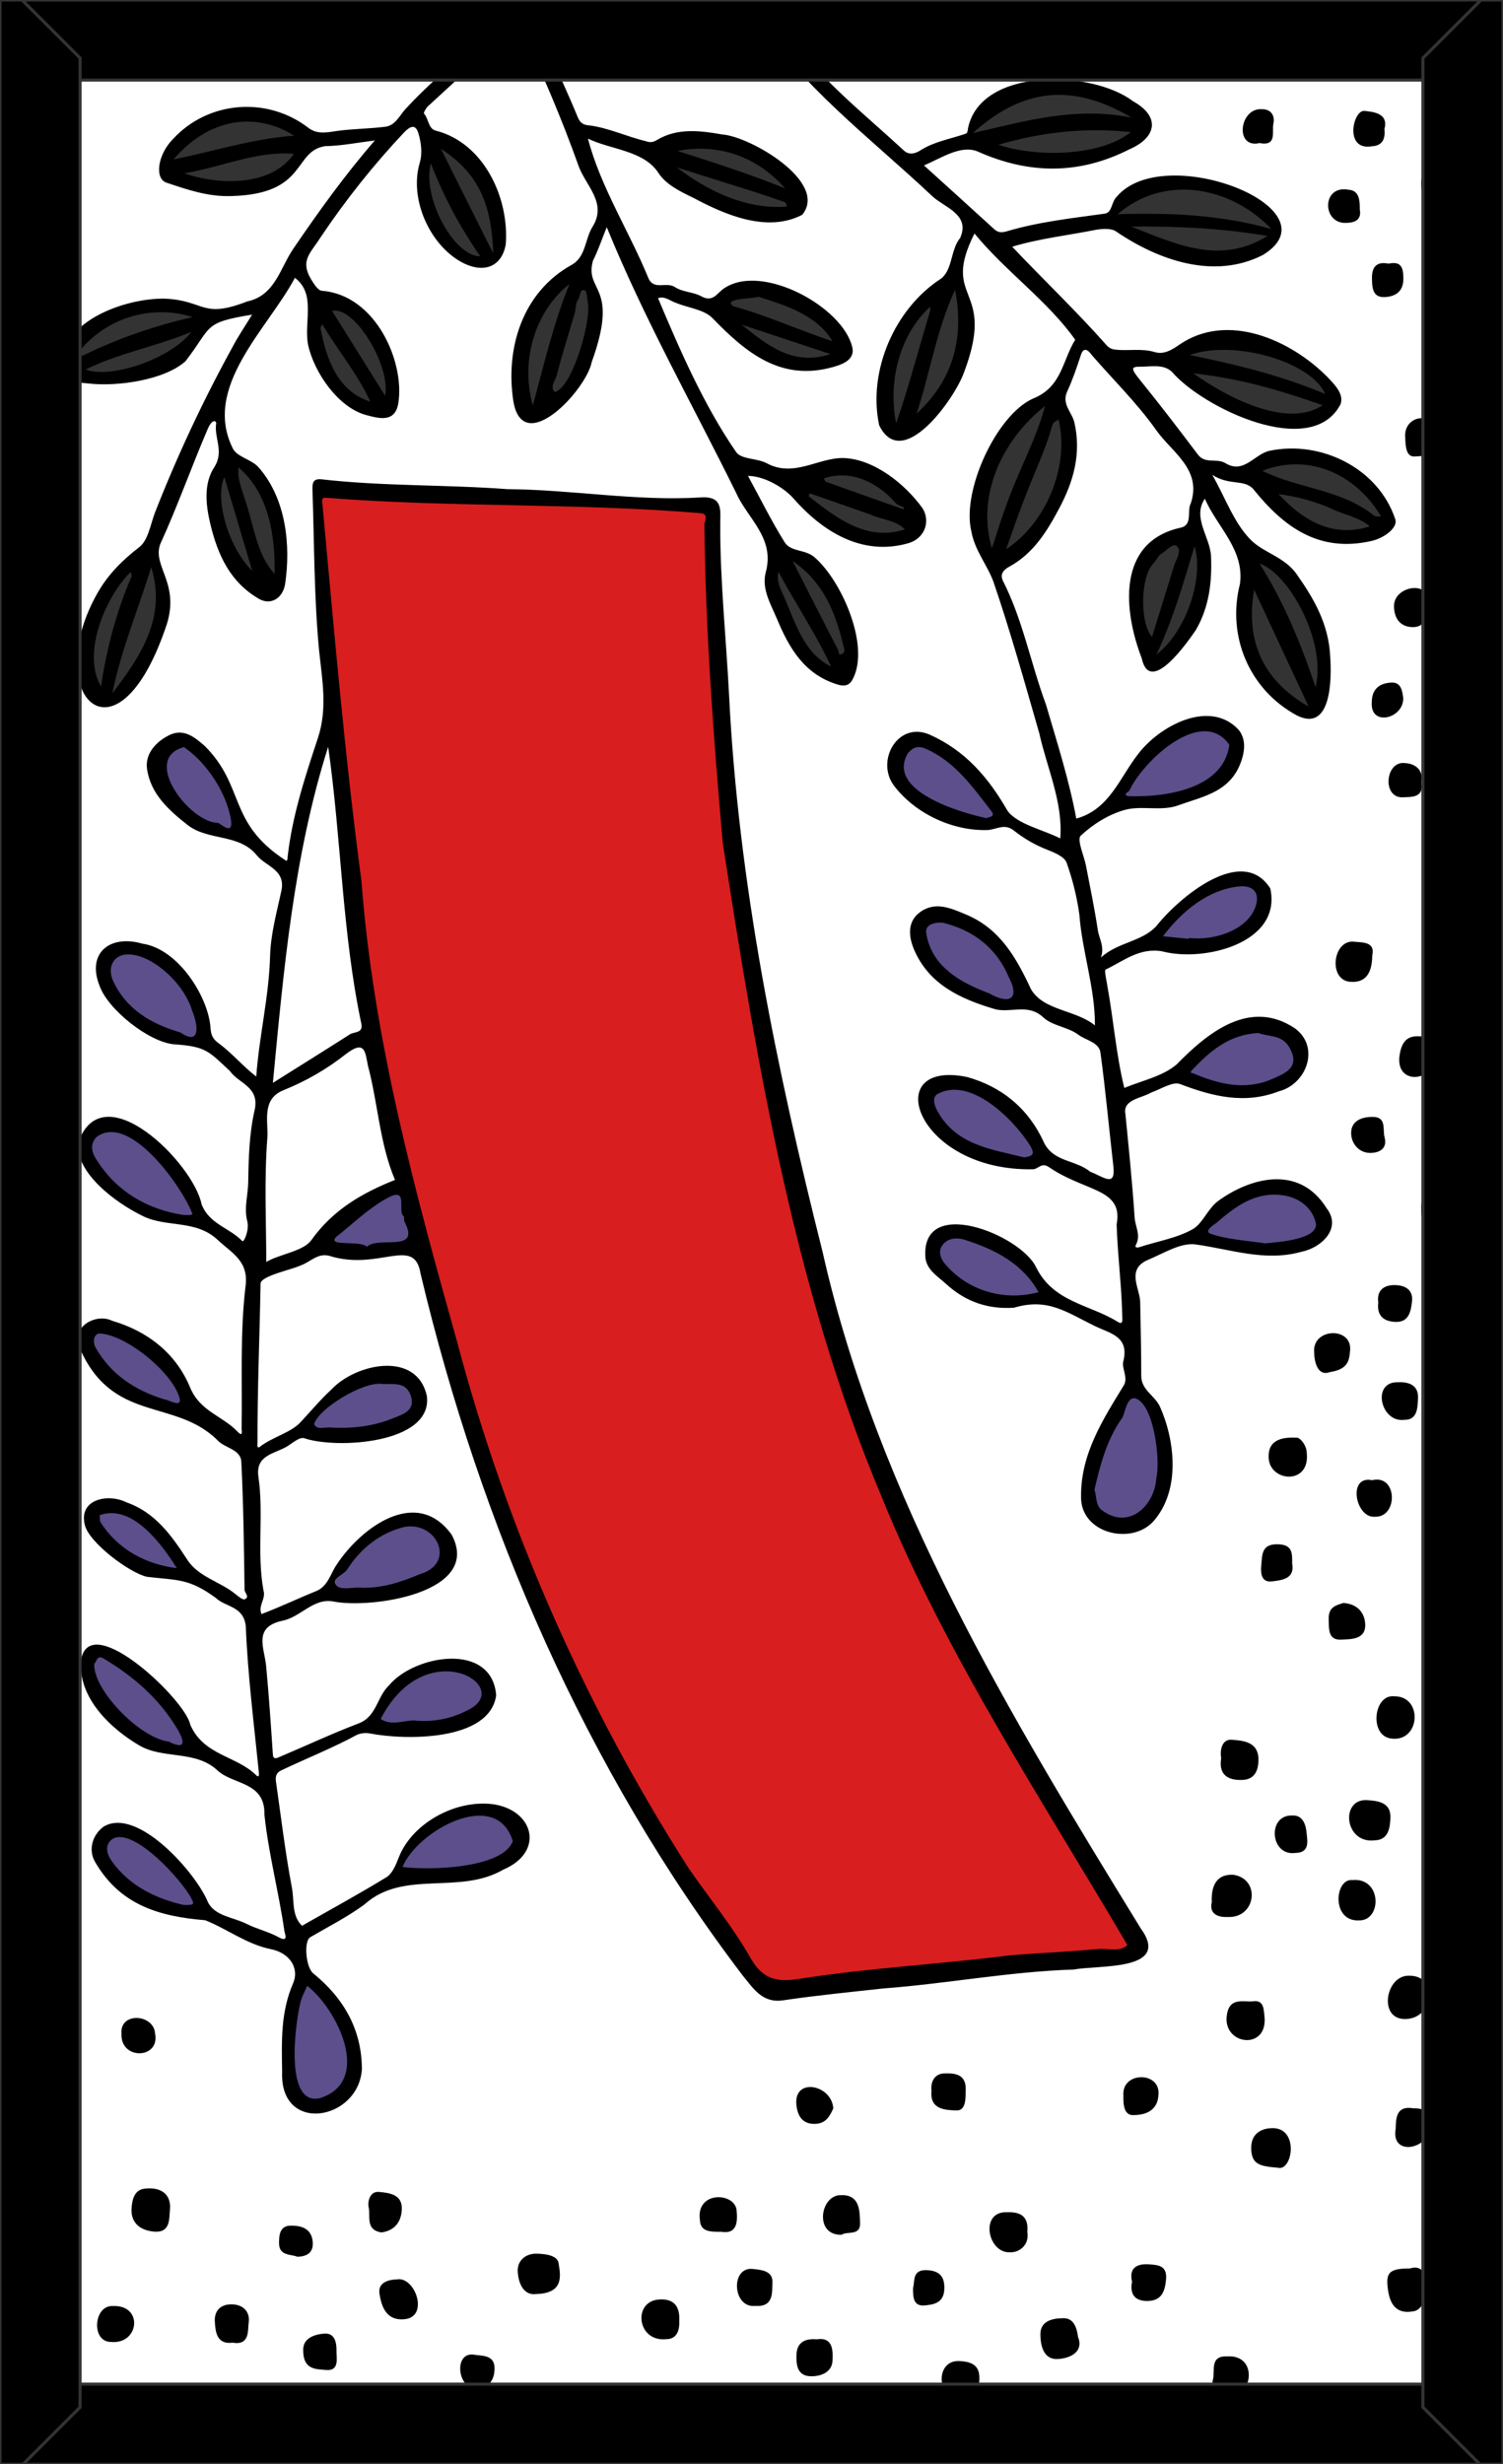
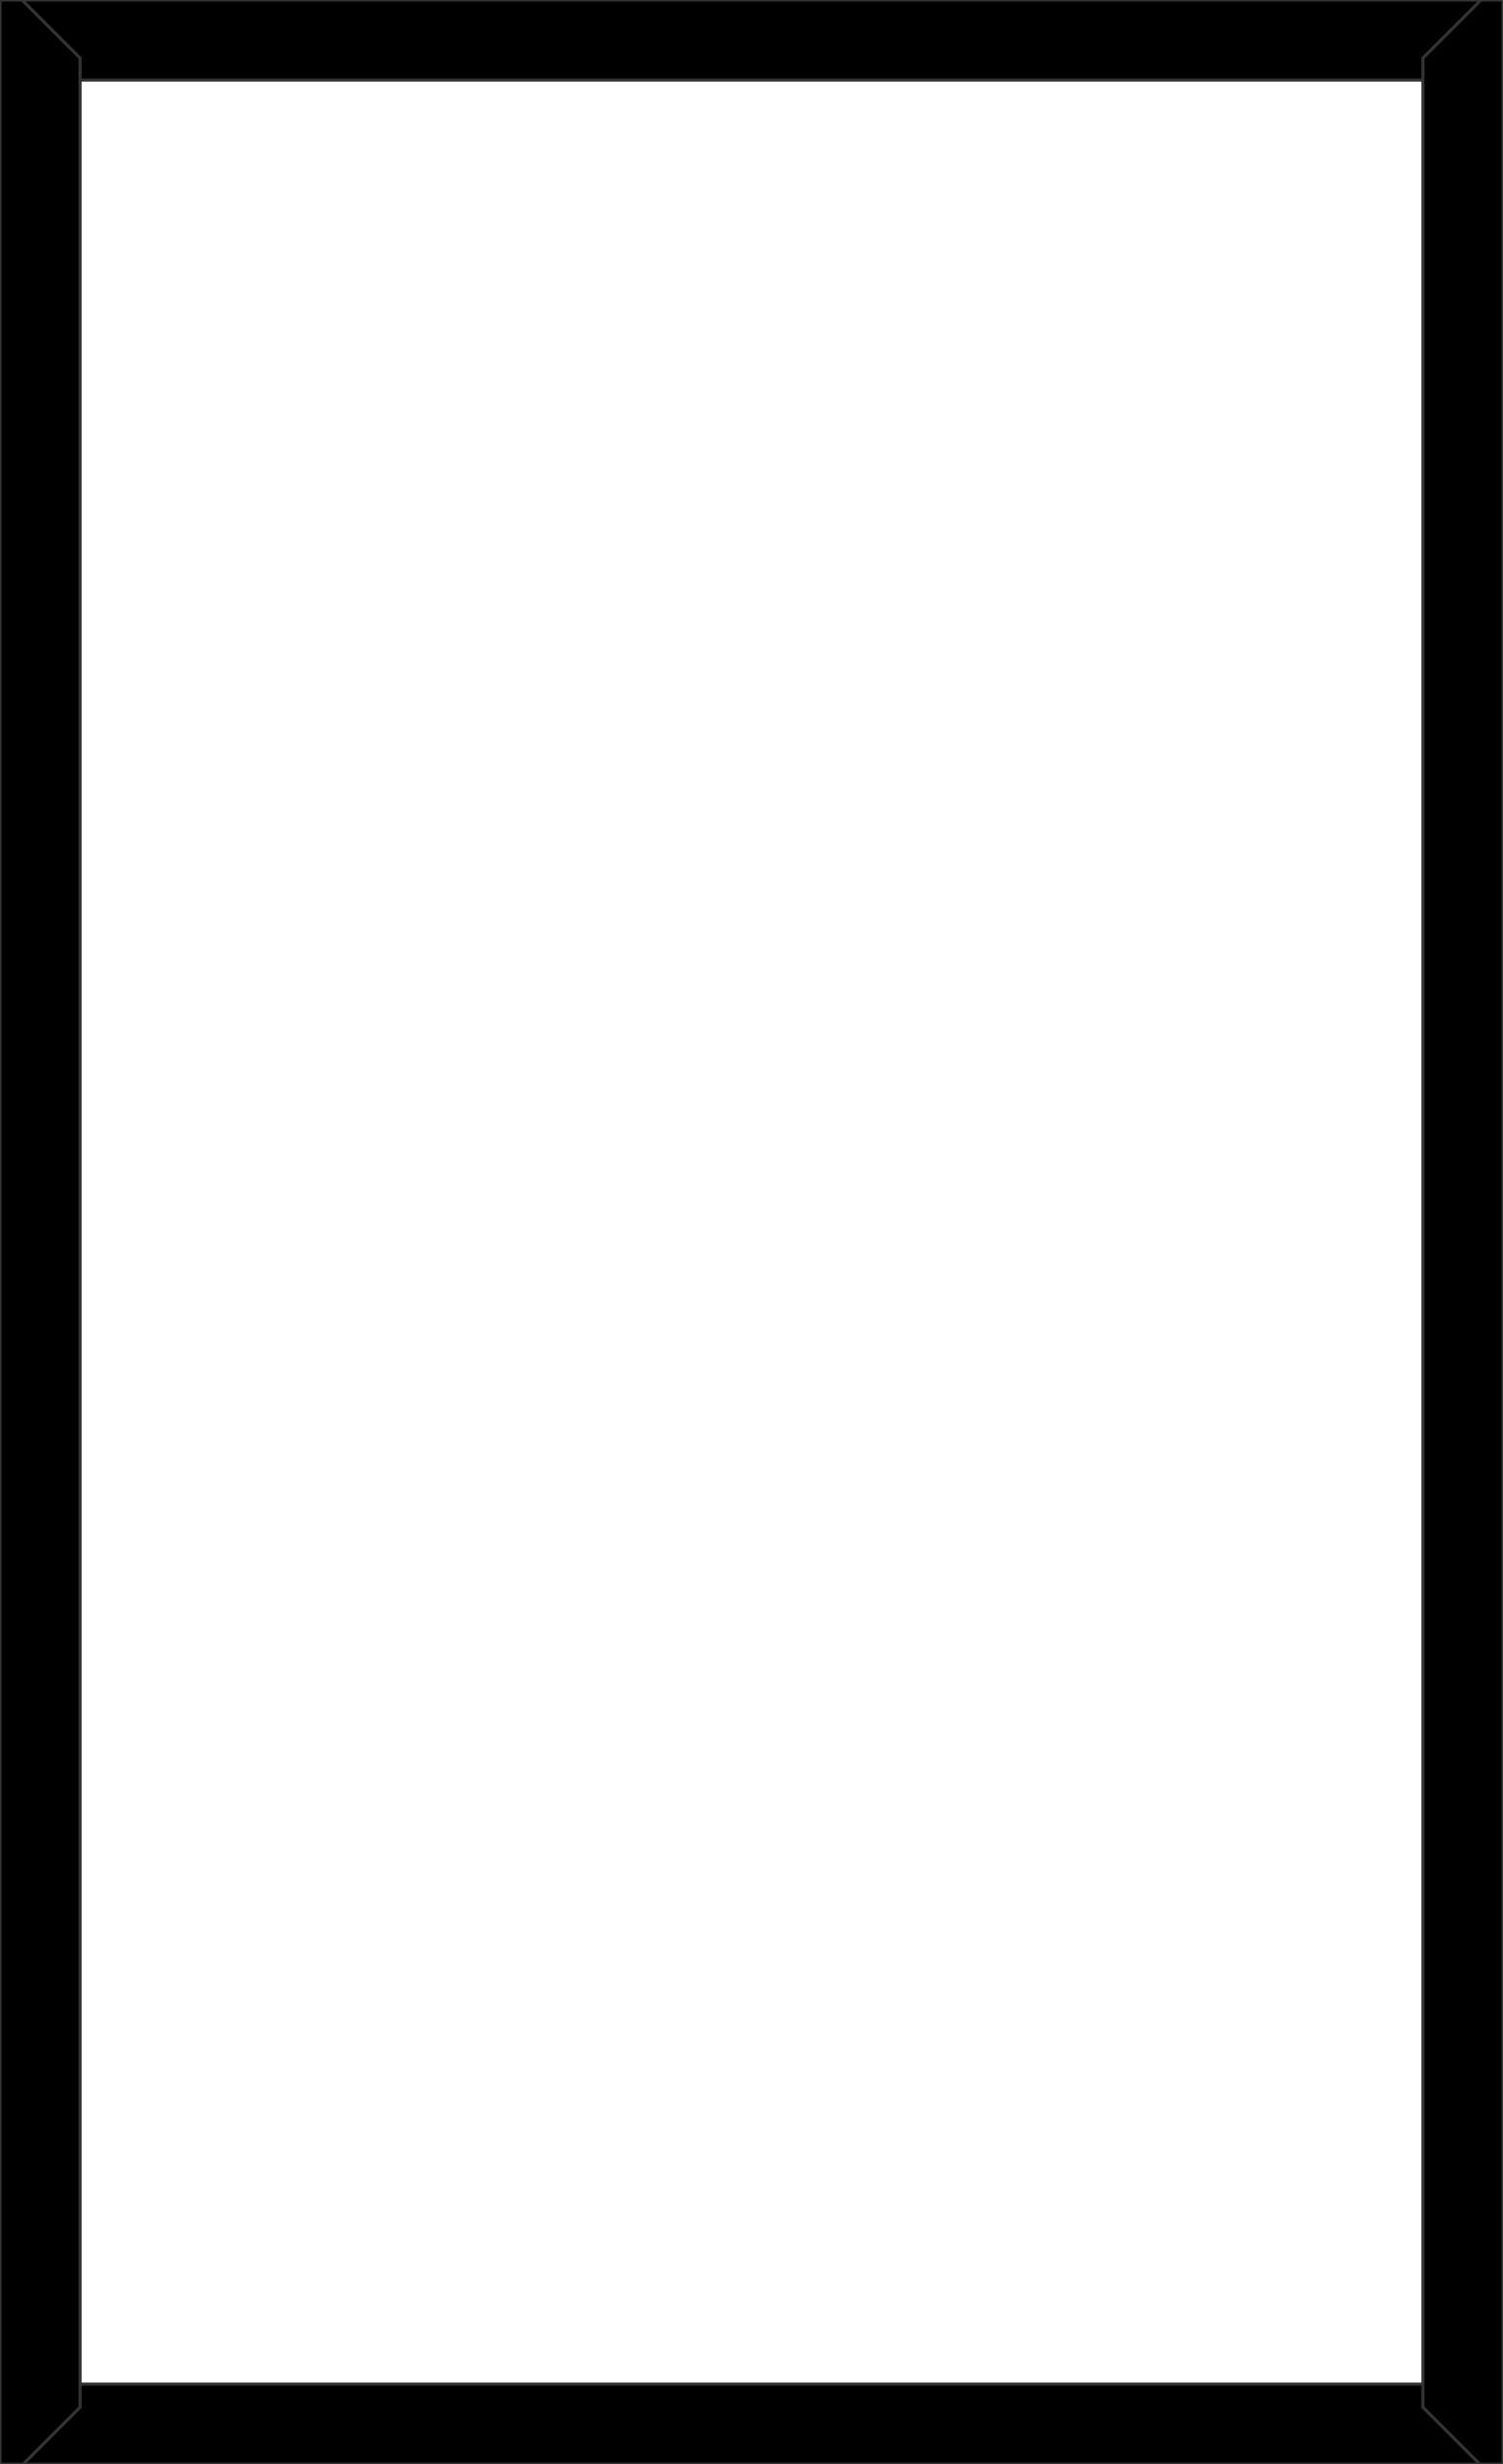
<svg xmlns="http://www.w3.org/2000/svg" xmlns:xlink="http://www.w3.org/1999/xlink" viewBox="0 0 976 1600">
  <rect x="0" y="0" width="976" height="1600" fill="#808080" stroke="none" />
  <style type="text/css">
	.st0{fill:#FFFFFF;}
	.st1{clip-path:url(#SVGID_2_);}
	.st2{fill:#5D4E8C;}
	.st3{fill:#333333;}
	.st4{fill:#D81E1E;}
	.st5{fill:none;stroke:#333333;stroke-width:2;stroke-linecap:square;stroke-miterlimit:3;}
</style>
  <g id="Paper_Backing">
    <path class="st0" d="M960,22v1556c0,3.3-2.7,6-6,6H22c-3.3,0-6-2.7-6-6V22c0-3.3,2.7-6,6-6h932C957.3,16,960,18.7,960,22z" />
  </g>
  <g id="Wikipedia_Cropped">
    <g>
      <defs>
-         <path id="SVGID_1_" d="M960,22v1556c0,3.3-2.7,6-6,6H22c-3.3,0-6-2.7-6-6V22c0-3.3,2.7-6,6-6h932C957.3,16,960,18.7,960,22z" />
+         <path id="SVGID_1_" d="M960,22v1556c0,3.3-2.7,6-6,6c-3.3,0-6-2.7-6-6V22c0-3.3,2.7-6,6-6h932C957.3,16,960,18.7,960,22z" />
      </defs>
      <clipPath id="SVGID_2_">
        <use xlink:href="#SVGID_1_" style="overflow:visible;" />
      </clipPath>
      <g class="st1">
        <path class="st2" d="M204.2,1367c-27.8-8.4-16.5-59.6-8.4-79.1C222,1283.6,250.4,1364.9,204.2,1367z M119.3,1240.9     c-24.4-1.7-76.8-39.2-41.8-52.6C91.7,1187.4,151.3,1239.4,119.3,1240.9z M273.8,1217.3c-4.2-0.2-8.9,0.2-12.9-1l0.5,0.2     c-13.3-15.6,31.1-41.3,47.9-41.3C376.9,1191.4,307.3,1222.8,273.8,1217.3z M116.2,1137.4c-20.4-0.3-79-47-51.2-65.3     C83.8,1079.1,138.2,1123.9,116.2,1137.4z M255.2,1122.8c-41.6-6.5,46.3-70.1,60.3-27C318.5,1125.6,274.1,1119.1,255.2,1122.8     L255.2,1122.8z M224.5,1035.3c-13.9-0.5-14.5-11-1.9-19C284.9,938.6,330.9,1042.3,224.5,1035.3L224.5,1035.3z M114.8,1022.2     c-15,2.3-75.9-32.1-45.4-44.4C88,976.8,127.2,1011.7,114.8,1022.2L114.8,1022.2z M729.4,989.4c-43.8,0.2-10.5-74.2,7.2-85.6     C762.8,916.6,766,984.9,729.4,989.4L729.4,989.4z M208.4,931.2c-28.4-10.1,29.6-41.6,45.1-36.5c17.3-2.3,27.3,23.4,4.7,29.3     C241.3,931.5,225.5,931,208.4,931.2z M115.4,915c-20.9-2.1-77-35-51.2-53.2C80.7,860.8,135.6,899.6,115.4,915z M662.7,845     c-22.3,7.2-83.5-31.9-41.5-44.8C638.2,798.2,706.5,842,662.7,845z M238.2,813.4c-7.8-5.1-20.2,1.9-24.9-7     c5.1-12,35.1-38.6,48.9-32.7C272.5,811.1,275.5,806.5,238.2,813.4z M821.6,811.3c-10.9-2.3-56.8-2-34.5-20.2     c11.9-10.4,27.6-21.8,45.8-19.1C875.4,782.8,858.3,814.2,821.6,811.3z M122.5,792.9c-36.4,7.7-106.2-74.6-37.7-58     C92,735.7,144.4,786.5,122.5,792.9z M665.2,755.5c-21.6-4.3-71.9-16.2-59-48.2C623.5,687,698.4,746,665.2,755.5L665.2,755.5z      M806.6,708.7c-85.6-1.1,8-65.6,34.1-30.5C853.5,699.6,822.5,708.5,806.6,708.7z M124.2,677.5c-27.6-3.7-83.6-47.4-41-61.8     C103.3,612.9,149.1,661,124.2,677.5z M653.3,653c-21.4,0.7-86.7-50.7-40.1-57.8C634.3,596.5,681,640.2,653.3,653z M771.9,613.5     c-53.5,2.4,17.8-45.5,34.7-42C845.5,582.6,794.8,620.2,771.9,613.5z M148.3,541.8c-25.2-0.4-69.4-55.6-26.4-59.9     C136.8,493.2,166.2,528,148.3,541.8z M640.3,535.3c-20.8-5.4-42.8-9.3-55.8-30.4c-7.6-11.1,5.3-29.3,18.6-22.2     C615.5,487.7,666,529.7,640.3,535.3L640.3,535.3z M740,521.2c-43,3.5,45.4-79.8,61.9-39.4C802.1,512.1,764.7,520.4,740,521.2z" />
        <path class="st3" d="M849.8,462.8c-31.9-14.5-54.4-57.3-33.2-87.3c1.9-4.7-7.5-12.1,1.3-13.5     C849.8,372.2,872.8,439.8,849.8,462.8z M73,454.2c-34-15-7-66.9,7-84.8c6.7-5,9.4,2.7,18.2-5.3C117.9,392.1,95.2,432.6,73,454.2z      M539.7,436.9c-23.8-11.7-35.2-41.9-38.1-66.4c1.2-4.7,8.4-2.2,9.2-7.4c0.6-2.1,2.9-3.3,5-2.7c0.5,0.1,0.9,0.4,1.3,0.7     C539.2,377.4,566.5,421,539.7,436.9z M750.8,429.1c-7.7-0.7-0.2-9.7-5.7-12.8c-15.8-21.7-3.9-72.9,28.3-64.9     C795.5,361.1,771.5,419.3,750.8,429.1z M178.3,376.6c-12-8.1-9.2,0-17.4-3.1c-19.1-21.1-33.1-61.3-7.6-73.7     C173.1,302.2,191.7,364.4,178.3,376.6z M653.5,360.5c-39.9-5.8-3.5-85.1,23.1-100.4C713.4,272.2,684.3,347.6,653.5,360.5z      M575,349.7c-18.4,0.3-43.6-11.6-53.7-28.7c3.7-9,5.2,0.5,12.5-14.3c21.1-8.1,38.9,6.7,55.1,19.3c2.8,1.4,2.6,4.9,0.8,7     C588.8,347.8,597.9,348.3,575,349.7z M874.8,348.2c-15.5-0.2-39.1-9-48.3-28.4c2.6-8.3-10.9-7.4-10.8-14.5     C840.2,273.7,946.9,340.7,874.8,348.2L874.8,348.2z M581.8,278.8c-14.3-21.3-2.2-62.9,20.6-83.4c13.1,4.7,9.9-8.8,18.3-11.3     C639,220.1,614.4,266.5,581.8,278.8L581.8,278.8z M839.6,272.1c-7.7,0-15.4-1.2-22.8-3.5c-12.8-6-39-12-45.4-28     c2.4-4-1.9-6.5-2.7-9.9c3-8.6,16.9-6.4,26.1-7.7C831.1,217.2,902.4,266.4,839.6,272.1L839.6,272.1z M346,267.3     c-25-27,18.7-117.7,39.3-73.8c1,22.3-5.4,54.8-25.1,65.2C351.1,253.9,352,265.7,346,267.3z M240.4,264.7     c-25.6-5-51-54.9-23.1-67.1C240,200.1,273.7,259.3,240.4,264.7L240.4,264.7z M66,245.5c-51.3-10.3,15.6-51.3,37.7-46.9     c16.2,1.5,29.6-0.9,23.8,19.4C114.9,234.2,84.9,245.5,66,245.5z M525.3,236.3c-22.2-0.8-43.5-15.4-50.9-33.9     c-4.5-1.9-5.6-10,0.9-11.2C498.7,176.9,582.4,228.9,525.3,236.3L525.3,236.3z M311.7,170.4c-28.7-4-50.9-60.5-25.5-77.8     C313.8,103.7,341.9,166.5,311.7,170.4z M790.7,166.7c-14.8,0.4-70.7-13.4-67.3-30.8C760.1,89.6,890.2,155.9,790.7,166.7z      M504.7,138.5c-29-1.2-47.2-11.7-67.5-26.5c-10.1-39.9,64-13.1,76.3,8.7C512.4,129.1,519.3,140.5,504.7,138.5z M148.8,121.8     c-72.7-2.7-22.6-48.7,11.7-46.8c10.7,0.9,30.3,2.6,34.2,14.2c-3.3,4-0.8,7.3,0,11.4C187.6,116.9,165,120.8,148.8,121.8z      M677.8,103.5c-12.8-1.6-30.2-0.6-36-13.2c-4.3-2.6-18.4,3.6-12.7-6.8c34.8-31.2,68.8-33.5,107.7-10.6c4.8,3-1.5,7.9,1.4,11.8     C728.6,104,696.7,101.1,677.8,103.5L677.8,103.5z" />
-         <path class="st4" d="M509.9,1289.7c-33.2-4.7-43-52.6-65.9-74.4c-40.3-64.8-78.4-131.8-103.8-203.6     C259.1,811.8,227.5,598.8,210.8,385c1.9-15.6-14.6-61.4,1.1-66c71.9,5.5,144.3,4.1,216.5,8.1c10.2,2.1,37.2-4,33.2,12.8     c-2,45.3,4.9,84,5.4,127.6c3.2,83.7,19.4,165.2,35.3,247.4c32.1,195.9,121.2,375.2,230.6,539.2c17.2,25-40.6,12.8-51.9,17.7     C623.6,1276.2,567.9,1282.6,509.9,1289.7L509.9,1289.7z" />
        <path d="M943.9,1427.4c0.3-6.7,2.7-15.7,10.6-15.8c13.2-0.9,18.5,28.2,0.9,23.2C948.6,1436.5,943.6,1433.4,943.9,1427.4z      M948.9,1551.4c-14.1-1.9-12.2,31.7,1.7,27.8C973.3,1579.9,969.2,1549.3,948.9,1551.4L948.9,1551.4z M953.2,73.7     c5.2-0.9,12.4-2.8,11.9-12.1c1.2-7-4.7-10.5-10.2-10.2C942.9,50.7,940.1,74.4,953.2,73.7z M953.4,330.9c-7.5,0.1-5.9,5.7-6.5,9.9     c-1.8,7.5,3.1,9.3,8.3,9.1c6-0.3,10.1-3.2,10-10.6C965.1,330.2,959.4,330.8,953.4,330.9L953.4,330.9z M954.7,1227.9     c5.8-0.3,9-2.6,8.7-8.8c-0.4-5.2,0.5-11.3-7.1-12.2c-6.5-0.7-13.8-1-14.8,7.8C940.4,1223.9,945.2,1228.4,954.7,1227.9z      M951,1041.1c-15.3-4.3-12.2,22.2,2.6,20c5.5,0,10-0.2,9.7-8C962.9,1044.8,960.9,1039.4,951,1041.1z M951.4,466.7     c16.8-0.6,15.4-23.8-1.3-23.2C937.3,442.8,938.6,467.8,951.4,466.7L951.4,466.7z M950.8,955.7c18.5,0,10.3-29-5.5-25.7     C933.3,931.7,932.6,958.5,950.8,955.7L950.8,955.7z M953.6,202.8c-8.3,0-10.2,4.4-10.6,10.1c-0.7,7.9,5.7,9.1,10.8,9.9     c6.3,1,6.8-6,6.7-9C960.2,209.4,960.5,202.1,953.6,202.8L953.6,202.8z M945,782.7c3.5-14.3-9.5-9.9-14.7-10.8     c-3.7-0.6-7.9,7.2-7.4,13.3C921.9,805.4,950.1,802.6,945,782.7L945,782.7z M922.9,120.4c0.5,6.9,2.9,12.6,10.6,12.4     c6.4-0.2,12.5-2.6,11.3-14.4c-0.5-2.6,0.6-10.2-8.7-9.3C929.5,109.7,922.1,110.4,922.9,120.4z M933,284.5     c2.4-17.8-21.8-16.7-20.5-0.5c0.2,4.9,0.3,12.6,5.9,12.4C925.1,296.2,934.9,295.3,933,284.5z M933,682.2     c0.7-7.8-4.1-9.6-10.9-9.3c-9.4-0.8-12.3,4.8-13.4,13.4C906.8,705.8,933.7,702.4,933,682.2L933,682.2z M917.7,1368.9     c-11.1-1.9-11.2,6.5-11.4,13.3c-3.2,18,21,13.6,22.5-0.8C930.7,1372.8,926.3,1368.7,917.7,1368.9L917.7,1368.9z M911.2,1310.9     c19.8,1.3,24-28.5,3.5-28.1C900,1282.8,895.2,1309.8,911.2,1310.9L911.2,1310.9z M926.8,393.2c4.2-17-22-13.5-21.6,0.7     c0.2,7.1,3.6,13.4,12.8,13.3C927.3,406.6,925.4,398.5,926.8,393.2L926.8,393.2z M915.6,1472.9c-12.3,0-15.5,2.2-14.6,11.2     c0.9,9.5,3.8,18.7,16.3,16.7C929.2,1500,931.4,1467.7,915.6,1472.9L915.6,1472.9z M916.2,50.9c4.7,0.7,9.3-4.2,8.2-6.8     c-2.2-5.4,2-14.6-4.2-15.6c-12.8-0.8-15,5-15.3,12.4C904.6,48.9,910.6,50.1,916.2,50.9L916.2,50.9z M910.6,517.7     c5.7-0.3,14.4,0.6,12.3-10c1.8-8.5-5-12-10.3-12.2C899.7,493.5,897.2,517.8,910.6,517.7L910.6,517.7z M907.1,897.5     c-16.4,0.1-10.5,26.3,4.7,24.4c8.6,0.2,8.7-7.7,9-13.6C921.3,900.8,916.9,896.9,907.1,897.5L907.1,897.5z M903.3,1128.8     c19.1,2.7,21-27.7,2-27.4C891.9,1100,889,1127,903.3,1128.8L903.3,1128.8z M907.2,858.3c7.8-0.2,9-7.2,9.7-13.1     c1-8.2-5-10.8-11.5-10.8c-6.8,0-11.5,3.5-10.4,11.3C893.8,855.2,899.7,858.4,907.2,858.3L907.2,858.3z M890.9,180.8     c0.1,6,0.4,12.5,8.4,12.1c6.6-0.4,12-3.3,12-11.9c0-7.1-1.3-11.6-9.6-9.8C893.8,169.6,890.8,173.4,890.9,180.8z M890.8,455.9     c-1.3,16.2,20.9,10.8,20.4-2.8c-0.6-4.7-1.5-10.2-7.6-9.9C896.2,443.5,890.8,447.1,890.8,455.9z M892.8,984.8     c15.2,0.6,14.8-27.8-1.8-23.7C874.8,957.7,880.2,985.9,892.8,984.8L892.8,984.8z M888.8,1168.9c-18.8-2.3-16.2,28.6,4,26     c8.7-0.2,9.8-7.9,10.1-14.4C903.3,1171.1,896.3,1169.4,888.8,1168.9z M889.8,748.6c4.3,0,11.5-1.7,9.3-10.2     c-1.4-4.9,1.5-13.1-7.5-13.2c-6.9-0.1-14.5,2.3-14.2,10.9C877.6,742.8,882.7,748.6,889.8,748.6L889.8,748.6z M890.8,95     c6.6-0.4,8.9-4.3,8.2-11.2c3-10.8-8.4-11.2-13.1-11.8C878.5,71.6,872.8,98,890.8,95L890.8,95z M878.3,1220.7     c-11.7-1.3-14,27.3,4.4,26.2C897.4,1247,897.4,1219,878.3,1220.7z M879.8,611.5c-14.1-2.1-17.5,23.9-3.8,25.9     c11.3,1.3,15-6.2,15.1-17.1C893.2,611.3,884.3,612,879.8,611.5L879.8,611.5z M875.5,1558.8c-8.5,0.2-9.6,7.1-10.5,13.5     c-1.2,9.2,3.7,14.5,12.5,14.7C892.9,1587.1,891.1,1558.3,875.5,1558.8z M870.7,1064.6c6-0.3,16.5,0.3,15.8-10.3     c-0.4-6.9-4.7-12.8-14.1-13.5c-4.5,1.4-9.7,2.5-9.6,10C863,1057.1,862.1,1065,870.7,1064.6L870.7,1064.6z M872.5,144.7     c5.1,0.2,12.1-0.6,10.5-8.7c0.1-6.2-0.5-12.4-7.3-12.8C858.8,120,858.4,143.6,872.5,144.7L872.5,144.7z M876.7,877.1     c1.7-16-25-15-23.3,1.2c0.1,7.4,3,15.4,10.1,12.6C875.3,889.1,876.1,883.6,876.7,877.1L876.7,877.1z M776.3,808     c-9.6-1.3-20.7,5.8-30.8,10c-14.4,6.1-5.3,18.6-5.1,27.3c0.3,16,0.7,32.1,0.7,48.1c0,9.2,8.9,12.7,12.2,20.1     c9.5,21.3,13.8,54.3-4.7,74.7c-14.4,15.2-46.9,7.3-46.6-16.3c-0.3-27.7,14-49.9,27.7-72.3c3.1-5-1.4-11.1-0.3-15.5     c4.1-16.2-8.1-18.2-17.8-22.8c-19.2-9.3-31-18.8-53.2-12.2c-16.8,1.1-31.3-3.8-44-15.4c-5.4-4.9-12.1-8.8-13.4-16.4     c-4-42,61.8-15.7,71.8,5.5c11.3,22.9,35,24.2,52.9,35.4c2.6,1.6,3.2,0.6,3.1-1.9c-0.3-20.3-3.1-41.3-3.7-61.4     c2.9-14.9-6.6-19.3-17.3-23.9c-9.1-3.8-18.5-7.5-26.5-13.1c-5.1-3.5-7,1.2-10.5,1.3c-76,1.5-100.3-71.7-42.8-59.9     c22.6,6.3,39.8,20.5,49.7,42.1c6.1,13.3,21,11.6,30.2,19.4c8.9,3.3,16.9,10.8,15-4.3c-2.8-24.3-5-48.8-8.3-73     c-0.9-6.8-9.5-8-14.4-11.7c-6.6-5-16.9-5.7-22.7-11.2c-10.1-9.5-21.6-2.4-31.9-5.5c-22.1-6.6-42.5-16-52.1-38.7     c-3.2-7.6-4.7-17.5,3.5-23.8c10-7.7,20.3-3,30.3,1.2c22.1,9.2,32.6,28,42.2,48.5c8.1,14,29.3,13.4,41.5,23.5     c0.2-24.2-8.3-47.8-10.1-72c-1.6-11.5-4.4-22.8-8.3-33.7c-1.4-3.9-7.9-6.5-12.6-8.4c-7.8-3-15-7.2-21.6-12.4     c-5.7-4.6-10.6-1.2-16.3-0.4c-22.8,1.1-48-10.5-61.9-29.2c-11.5-16.2,3-41.6,23.5-32.7c23,10.3,38,27.6,50.4,49.2     c6.2,9,23.6,12.6,34.4,18.2c1.9-23.3-8.6-45.7-13.6-68.2c-9.5-33-18.7-66-29.8-98.5c-4.1-11.1-12.3-20.5-14.4-33     c-6.2-26.1,16.3-75.2,40.1-85.9c18.8-7.5,18.9-24.4,27.4-38.2c-17.5-24.9-45.8-44.9-65.4-69c-22.4,44.6,14.6,33.6-6.8,90.2     c-5.9,16.8-40.1,65.2-55.1,34.3c-7.5-35.1,10-75.7,40.2-95.2c7.6-5.9,6.1-18.8,12.4-26.4c6.8-15.4-10.4-19.8-18.2-27.2     C565,89.3,519.8,56,489.6,8.7c-1-1.3-0.1-4-0.2-6.1c13.1,0.4,18.5,14.5,25.2,23.2C535,53.6,562,74.6,586.9,97.7     c3.8,3.6,8.4,1.5,10.8-0.1c8.9-5.6,19-7.3,28.6-10.5c2.4-0.8,2-1.5,2.2-3.4c7.8-40.3,80.4-38.4,107.2-18     c17.9,9.9,15.5,23.5-2.2,31.2c-32.3,16.4-64.6,16.5-98.1,1.7c-11.1-5.1-24.3,4.2-35.4,8.8c15,13.6,30.3,27.4,45.5,41.3     c2.6,2.4,4.7,2.4,7.9,1.6c21-6.3,42.7-8.6,64.2-11.6c4.7-0.9,4-7.5,7.6-11c30.7-36.4,143.6,7.8,95,37.8     c-31.7,16.3-67.9,3.5-95.3-15.1c-3-2.3-8.9-1.9-13.2-1.2c-18.1,3.6-36.9,5.7-54.4,11c20.2,21.4,41.9,42,61.5,64.2     c1.4,1.5,3.4,2.5,5.5,2.6c8.4,1,16.9-1,25.5,1.6c5.7,1.7,10.7-1,16.2-4.9c31-21.2,71.9-3.2,95.9,21c4.7,5,11,11.1,8.6,17.8     c-19,36.5-89.9,2-109.5-21.1c-5.7-5.3-13.9-3.2-20.6-3.3c-6.4-0.1-5.8,1.6,0.1,8.9c12.8,15.8,25.2,32,37.4,48.2     c4.8,6.3,12.2,2.1,17.8,5.5c12,7.4,18.9-5.9,28.7-8C857.8,285.7,895,304,906,337c2,5.2-6.4,12.1-15.2,14.2     c-34.2,7.9-57.1-8.9-77-33.7c-6.1-6.6-15.3-1.9-26.6-9.2c8.8,15.4,14.4,32.1,25.7,42.9c8.2,7.8,21.5,10.7,29.1,21.6     c11.5,16.3,20.8,32.6,21.8,53.5c1,14.3,0.9,49.8-21.9,38.1c-30.9-16.9-45.3-51.6-36.7-85.3c3-22.3-14.9-37-22.8-55.3     c-8.3,12.2,3.3,24.7,4,37.2c0.7,16.7-1.1,32.9-9.8,48c-5.9,8.6-29.9,42.9-35.2,18.4c-11.8-30.6-16.4-75.3,24.9-84.7     c8.6-1.6,4.2-10.8,7-16c7.3-22-12.4-33.1-22.4-47.3c-12.3-17.4-27.7-32.5-41.7-48.6c-3-4.2-5.8-5.6-7.5,0.3     c-2.6,7.8-5.2,15.6-8.7,23.1c-3.8,8.2,3.2,13.5,4.7,20.2c4.6,20.3-0.7,38.5-9.9,55.7c-7.9,14.9-16.7,29.3-32.5,37.9     c-5.1,2.8-5.4,5.8-4.2,8.8c13,25.3,18.2,53.9,28.1,80.6c7.1,24.2,15.2,49.6,19.7,74.1c21.5-5.9,28.1-26.4,40-41.7     c14-18.6,46.6-36,65.3-16.1c3.9,4.7,4.8,11.2,2.2,19.4c-6.7,21.2-24.8,23.8-41.2,29.8c-11.3,4.1-23.9-0.1-34.9,3     c-10.4,2.9-20.6,9.3-28.5,16.7c-2.7,2.5,2.1,12.8,3.4,19.5c2.7,14,5.6,27.9,7.7,41.9c0.8,5.4,4.5,10.5,2,17.7     c11.2-10.1,26.5-10.1,36-20.4c14.2-18,55.7-53.5,74-24.4c7.7,35.5-43.2,48-70.2,40.8c-14.7-2.6-25.1,6.3-36.7,11.8     c-1.1,0.5,0.6,7.1,1.1,10.8c4,21.8,5.7,44.8,11,66.1c11.5-4.8,24.9-7.5,34-15.3c20.3-20.8,47.5-42.7,76.5-23.6     c16.9,12,8.1,36.4-10.2,41.1c-22,8.5-42.8,3.4-64-4.7c-4.9-1.9-12.6,3.3-18.9,5.5c-6.1,3.7-18.5,4.4-16.7,13.8     c2.2,22.5,4.5,44.9,6,67.4c0.4,5.8,4.1,11.4,0.9,17.5c-1,1.8,0.3,2.3,2.4,1.6c11.6-3.8,24.3-5.8,34.6-11.7     c6.3-3.7,9.6-13.2,16.3-18.2c19.5-14.3,52.2-24.8,70.6,4.9c9.8,12.9-3.5,25.5-16.6,28.1C821.3,819.4,799.2,811.1,776.3,808z      M775,697c16.6,7,33.7,11.2,51.1,3.6c8.4-3.7,18.6-7.5,11.2-20.5c-4.9-8.6-13.9-6.8-20.2-9.4c-19.3,1.1-31.6,12-43.2,24.3     C772.2,696.8,774,696.6,775,697z M755.2,607.9l16.8,1.7c0-0.2,0-0.4,0-0.6c16.7,2.1,40.2-5.5,44-22.8c1.5-8-3.7-11.2-10.7-10.7     C784.5,577.3,767.2,592,755.2,607.9L755.2,607.9z M733.8,517c23,0.6,60.7-4.6,64.5-33.4c-17.9-25.6-56.4,10.9-65,29.9     C733.1,513.7,727.8,516.7,733.8,517z M762.2,367.9c1.3-4.4,5.4-9.8,2.1-13.2c-2.5-2.6-6.6,2.8-9.8,4.6c-2.5,1.4-3.7,4.8-5.8,6.9     c-8.2,8.5-8.6,38.6-0.6,47.3C752.8,398.2,757.6,383.1,762.2,367.9z M775.7,354.7c-7.2,23.5-13.4,46.2-24.8,70.4     C770.3,410.1,781.9,375.3,775.7,354.7L775.7,354.7z M817.9,365.9c15.8,24.9,27,52.4,36.4,80.3     C861.6,416.6,836.8,372.1,817.9,365.9L817.9,365.9z M849.8,458.8l-35.4-75.9C808.4,417.5,821.2,442.4,849.8,458.8L849.8,458.8z      M889.5,341.8c-7-6.2-17.3-7.6-25.7-11.9c-10.7-4.6-22-7.6-33.5-9.1C846.6,338.7,866.2,349.2,889.5,341.8L889.5,341.8z      M819.7,305.7c23.3,11.6,51.2,11.9,72.6,29.1c1.1,0.8,3,0.4,4.5,0.5C881.2,308.8,850.8,293.6,819.7,305.7L819.7,305.7z      M858.9,263.1c-28.1-9.8-52.8-17.2-84-20.7C796.4,257.8,835.8,278.6,858.9,263.1L858.9,263.1z M772.6,230.5     c30.8,6.3,60,13.5,87.9,25.3C851.8,235.1,801.7,220.2,772.6,230.5L772.6,230.5z M823.1,153.2c-28.6-4.8-56.5-6.4-88.5-6.1     C765.7,159.5,792.9,171.8,823.1,153.2L823.1,153.2z M725.8,139.1c34.4-1.1,67.1,0.4,99.8,9.6     C799.5,121.2,756.3,112.7,725.8,139.1L725.8,139.1z M734.3,85.8c-28.5-3.2-57.4-0.2-86,8.2C672.4,102.1,713.9,101.9,734.3,85.8     L734.3,85.8z M631.7,86.4c34.4-7.8,66-17.3,103-10.1C695.9,53.4,663.8,57.6,631.7,86.4L631.7,86.4z M604,202     c0.1-0.9,0.1-1.9-0.1-2.8c-19.7,18.4-27.4,48.1-22,75.7C590.3,250.8,596.6,226.2,604,202z M620.2,188.1     c-12.2,26.5-16.3,54.2-25,80.5C618.7,246.9,626.3,220.2,620.2,188.1L620.2,188.1z M669.2,313.7c-5.7,14.1-10.9,28.5-15.8,42.9     c25.2-16.5,41.4-52.9,34-84.3c-1.3,1-3.5,1.9-3.9,3.2C680,288.6,674.4,301,669.2,313.7L669.2,313.7z M653.5,328     c7.5-21.6,19.4-42.6,25.1-64.4c-27.4,21.6-44.8,57.6-34.5,92.4C647.2,346.9,649.9,337.3,653.5,328z M644.2,527.2     c-12.3-15.7-23.4-32.2-42.7-40.9c-5.9-2.6-8.7-0.8-11.9,2.7c-14.6,24.4,33.9,38.6,50.8,42.2C642.2,530.5,646.1,530.4,644.2,527.2     L644.2,527.2z M655.1,634.5c-8.5-20.1-24.2-30.8-42.8-35.4c-7.2-0.4-11.7,2-10.8,7c1.3,8.2,5.2,15.8,11.2,21.7     c8.7,8.5,19,13.1,29.9,17.3C655.2,652.3,662.6,648.9,655.1,634.5L655.1,634.5z M668.8,743.6c-10.7-17-39-45.2-60.3-33.1     c-3.2,2.3-1.9,6.9,0,10.5c12.2,22.5,34.9,25.1,56.6,30.5C671.8,750.5,671.7,748.7,668.8,743.6L668.8,743.6z M674.4,839     c-10.2-18.4-27.9-27.5-46.7-33.6c-5-1.9-12.4-2.4-16.2,3.8c-2.3,3.8-0.5,8.5,2.3,11.6C628.6,838.3,652.4,845,674.4,839z      M736.8,907.8c-5-0.2-5.8,7.8-7.9,12.6c-10.1,13.9-14.4,30.5-18.2,46.8c1.6,4.9,0.6,10.7,5.3,13.7c17.3,12.5,33.8-3.3,34.9-21.3     C753.7,948.2,749.3,910.8,736.8,907.8L736.8,907.8z M821.6,807.3c7.8-0.8,36.9-2.4,32.5-14.6c-2.8-9.2-11-15.4-21.7-16.7     c-17.7-2.2-30.4,7.6-42.5,18c-0.5,0.5-9,5.4-3.5,7.2C797.5,804.9,809.7,805.5,821.6,807.3L821.6,807.3z M852.9,48.6     c7.8-0.1,8.4-7.3,8.2-14c0.8-9.5-6.5-11.1-13-10.4c-8.9,0.9-9.7,8.3-9.1,15.7C839.7,48.8,847.8,48.7,852.9,48.6z M848.6,943.9     c0-5.5-4.1-10-6.1-10.4c-14.4-0.9-19.5,4.3-18.6,14.1C825.7,962.3,850.4,963.9,848.6,943.9L848.6,943.9z M839.2,1178.8     c-16.5-0.6-14.5,26.6,2,24.3c9.6-0.1,7.7-8.1,7.3-12.6C848.1,1185.3,846.3,1178.4,839.2,1178.8z M830,1002.7     c-11.1-0.4-10.3,7.1-11,13.9c-0.5,5,0.2,11,6.9,10.2s15-1.7,13.2-11.6C839.2,1008.1,839.1,1003,830,1002.7z M825.5,1381.8     c-4.9,0.2-12.9,2.4-13,12.5c-0.2,11.6,6.4,12.2,17.3,13.2C839.5,1410.1,843.9,1380.8,825.5,1381.8L825.5,1381.8z M817.9,92.9     c11.6,2.2,7.9-7.4,9-12.6s-1.5-9.4-7.3-9.4C804.8,69.7,801.5,96.7,817.9,92.9z M821.1,1309.1c-0.5-3.3,0-10.6-7-9.7     c-6,0.8-15.4-3-17.3,8.3C793,1327.9,823.6,1332,821.1,1309.1L821.1,1309.1z M806.9,1155.7c8-0.4,10.3-6.3,10.3-13.2     c0-11.7-10-12.3-17.3-12.9c-6.1-0.5-7.9,6.1-6.9,12C791.2,1152.6,797.6,1156.1,806.9,1155.7z M797.4,1244.7     c18.2,0.7,21.4-24.5,3.7-27.4c-11-0.7-14.7,7-14.2,17.7C784.9,1243.4,792,1245,797.4,1244.7L797.4,1244.7z M796.7,1530     c-11.5-0.5-7.5,10.1-9.1,15.2c-1.4,4.8,4.2,10.1,9.9,10.7C813.5,1557.5,817.5,1528.5,796.7,1530L796.7,1530z M780.1,35.4     c5.3,0.6,6.5-5,7-11.4c0.8-9.9-7.2-8.5-12.5-9.1C759,13.3,761.9,36.7,780.1,35.4z M745.6,1470.2c-7.7-0.4-12.5,2.6-10.5,11.3     c-1.6,8.4,2.1,12.7,10.3,12.5c9-0.2,11.1-6.3,11.8-14.1C758,1470.6,751.5,1470.6,745.6,1470.2L745.6,1470.2z M729.5,1360.6     c-0.1,5.2,0,13.4,7.1,12.7c10.7-0.2,15.1-5.6,15.6-12.4C754.5,1344.7,728.2,1344.7,729.5,1360.6z M733.7,1563.5     c-11.7-1.4-11.3,8.3-11.2,16c0.1,10.2,8.4,13,15.8,12.2c11.2-1.1,8.7-10.4,7.5-17.7C747.5,1563.8,738.4,1564,733.7,1563.5z      M573.5,1291.1c-21.7,2.4-43.4,4.5-65,7.7c-13.5,2-19.3-7.8-25.9-15.7C380.3,1148.7,312.1,990.8,273.1,827     c-4-25-26.8-1.4-59.3-11.6c-7.6-2-12.3,4.1-18.5,6.2c-5,2.6-26.2,6.8-26.1,11.9c-0.6,34.5-2.1,69-2,103.5c0,0.9-0.5,3.9,1.5,2.4     c8.3-6.4,19.9-9.1,26.2-15.7c6.6-7,13-14.8,20.3-21.5c15.9-17,55.6-25.4,62,4.3c3.8,31-58.9,34.5-79.7,27.3     c-3.1-0.9-7.8,3.4-11.5,5.6c-8,4.6-20.2,5.5-18.2,19.4c3.6,24.5-1.2,49.4,3.3,73.9c1.7,5.5-3.7,9.8-1.3,15.3     c12-4.5,23.6-10.1,35.5-14.9c7.8-3.2,9.3-11.5,13.4-17.3c15.9-24.2,52-50.8,74.6-19.3c20.2,37.9-52.8,48.3-77,43.3     c-12.7-2.3-21.1,10.1-32.7,12.5c-19.4,4-12,17.5-10.8,29.2c1.8,19.2,3.1,38.5,4.4,57.7c0.1,3.2,2.3,2.5,3.8,1.8     c17.3-7.3,34.3-15.3,51.9-22c11.8-4.5,11.8-17.3,19.8-24.8c16.3-19.6,66.6-28.5,69.5,6.5c-4.1,30-59.1,29.3-82.1,24.8     c-2.7-0.5-5.5-0.2-8.1,0.8c-16,8.7-33,15.4-49.4,23.2c-3.5,1.6-3.8,4.3-3.4,7.3c3.3,22.9,6,45.9,10.3,68.6     c1.7,8.6-0.3,18.2,6.6,25c17.9-10.2,36.6-20.4,54.8-31.5c3.8-2.3,6.1-7.9,7.9-12.5c8.6-22.7,37.5-38.5,62.3-34.8     c25.9,4.4,32.3,31,5.8,42.3c-28.8,16.8-64.8-0.3-90.3,22.7c-11,8.1-23.3,14.3-35.1,21.2c-4.4,2.6-2.9,19.6,1.9,23.5     c19.7,16,31.5,36.3,31.6,62.2c-2.1,33.4-53.5,42.5-51.8,1.7c-0.3-19.3-1.1-38.5,7.1-57.4c4.2-9.6-1.9-19.7-14.3-22.2     c-15.6-3.1-28.2-13-42.7-18.8c-30.4-2.5-55.7-10.1-71.8-38.3c-3.9-7-2.1-16.6,5.8-22.5c21.9-13.1,59.9,29.9,67.7,49     c4.5,9.2,16.6,9.8,25.2,14.2c6.6,3.3,14.1,5,20.5,8.5c6.9,3.9,4.3-2.1,4-3.7c-3.6-25.2-10.4-50.7-13-75.8     c0.5-21.6-20.4-19.2-30.5-28.7c-14.4-13.4-35.2-7-50.9-16.3c-17.1-10-41-30.9-37.4-56.8c7.3-30.1,67.7,27.7,70.6,43.3     c8.6,20.2,30.1,20.2,42.9,33c1.7,1.7,1.9-0.2,1.7-1.8c-3.2-31.7-7.2-63.1-8.5-95c-1.4-13.2-13.1-12.3-19.5-18.4     c-17.6-12.9-25-11.3-44.7-13.7c-11.3-2.5-38.1-22.5-40.4-34c-3.9-16.7,15.6-20.2,27.2-14.3c18.6,6.5,29.2,21.5,39.4,37.2     c7.4,11.4,21.5,14.2,31.5,22.5c1.7,1.4,4.5,3.7,5.8,3.2c3.5-1.5-0.1-4.1-0.1-6.3c-0.4-27.7-0.7-55.4-2.1-83     c-0.4-8.3-11.1-8.8-15.7-14.2c-28-27.4-68.7-10.3-89.9-61.1c-4.5-12.8,11.6-21.3,21.8-16.2c23.2,6.8,41.5,21.3,50.6,43.4     c6.4,15.4,21.1,18.4,30.7,28.5c3.8,4,2.7-0.5,2.7-1.9c0.5-30.6-1.1-61.7,2.5-92.1c2.4-16.7-8.8-21.8-18.1-30.5     c-14.2-13.3-33.1-7.8-48.5-15.4c-18.1-8.8-44-28.3-42-47.7c15.9-45.6,74.8,13.4,80.1,40c5,13,18.2,15.3,26.4,23.9     c1.2,1.2,4.7-7.6,3.3-12.7c-2.3-8.8,0.5-17.2,0.6-25.8c0.2-15.5,0.7-31.3,4.1-46.3c3.6-15.5-10.4-17.4-16-25.6     c-13.9-12.9-15.5-15.9-35.9-17.3c-16.4-1.2-43.2-22.5-48.7-37.9c-8.6-21.3,6.6-33.6,27.7-27.5c23.6,3.4,43,34.9,44.3,54.7     c0.3,4.5,1.4,7.2,5.3,10c8.7,6.4,15.8,15,24.4,21.6c1.9-26.3,8.3-52,9-78.5c0.4-14.1,4.3-28.1,7.3-42s-10-15.8-15.9-23.1     c-11.6-14.4-31.7-9.2-45.2-19.9c-12.3-9.7-23.7-20.1-26.1-36c-1.4-9.4,4.8-17,13.3-21.6c9.9-5.6,17.2,0.4,24.1,6.4     c26.5,26.5,14.8,49.6,52.2,74.1c1.7,1.6,1.6-1.3,1.7-2.3c3-26.5,11.3-51.7,19.6-76.8c6.4-19.3,2.8-37.9,0.8-57     c-3.3-34.6-3.1-69.5-4.3-104.3c-0.1-4.2,0.2-7.3,5.7-6.8c40.3,4.6,80.7,3.4,121,6.4c41.6,0.3,83.3,7.9,124.9,5.4     c15.3-1.2,13.2,8.2,13.2,17.7c-0.1,36.8,3.8,73.3,5.7,110c6,122.7,30.9,243.4,60.8,362.3C570.1,972.5,656,1114.1,740.7,1252     c20.4,28-27.2,23.7-43.3,26.8C655.8,1280.1,614.9,1288,573.5,1291.1z M150.1,532.9c-2.9-18.3-15.9-37.7-30.6-47.8     c-28.2,7.4,3.6,48.9,21.9,49.2C143.2,534.5,151.2,542.9,150.1,532.9z M124.8,656.3c-5.6-18.7-26.9-37.1-42.2-36.6     c-9,0.3-13.1,8.4-9.2,17.1c8.7,18.9,25.1,28.1,43.8,33.6C130.2,679.3,128.8,665.9,124.8,656.3z M124.4,786.8     c-7-17.2-40.3-64.1-61.5-48.7c-4.5,4.3-3.5,9.6-0.8,14c13.7,22.3,34.6,33.4,57.2,36.8C125.1,789.1,125.4,788.9,124.4,786.8z      M116.8,908.6c-3.6-16.5-34.8-42.4-52.6-42.8c-3.8,1-3.8,6.1-2.2,9.1c10.1,17.7,25.9,28,45,33.8     C109.6,908.9,117.5,913.9,116.8,908.6z M114.8,1018.2c-9.7-15.6-29-42-50.1-34.4c0.3,2.3,0,3.8,0.6,4.6     C76.4,1005.9,94.5,1015.7,114.8,1018.2L114.8,1018.2z M115.1,1122.5c-11.7-19.6-28.5-34.1-47.9-45.7c-4.3-2.5-4.4,2.2-6,3.5     c-0.9,16.7,29.3,48.1,48.3,50.5C120.1,1136.1,120.6,1131.8,115.1,1122.5L115.1,1122.5z M124.7,1233.5     c-5.3-11.6-39.9-50-52.8-38.6c-4.5,4.7-1.6,10.4,1,14c11.7,16,28.6,23.9,46.4,28C125.7,1237,126.3,1236.5,124.7,1233.5     L124.7,1233.5z M261.4,1212.2c16.7,2.3,64.8,1.2,71.6-16.7C322.4,1160.3,271.1,1188.5,261.4,1212.2L261.4,1212.2z M195.2,1299.8     c-3.4,13.1-10.9,68.1,12.6,62.5c34.1-10.8,11.6-57.4-8.3-72.9C198,1292.9,196.1,1296.2,195.2,1299.8L195.2,1299.8z M247.2,1116.1     c7.1,4.7,14.5,0.9,22,1c11.7,1.2,23.5-1,33.9-6.4C335.9,1095.8,276.7,1058.9,247.2,1116.1L247.2,1116.1z M217.8,1028.6     c2.6,4.3,10,2.1,15.3,2.2c13.9,0.9,27-3.4,39.3-8.6c24.5-7.1,11-35-10.1-30.7c-15.3,3.8-27.9,13.6-36.6,27.2     C223.3,1022.7,215.4,1024.6,217.8,1028.6L217.8,1028.6z M204,924.5c1.4,4.3,6.9,2,10.7,2.4c14.1,0.8,28-0.8,41-6.2     c6-2.4,14.2-4.9,11.1-14.3s-10.9-7.5-18.6-7.8C236,896.7,207,914.6,204,924.5z M177.2,703.1c17-10.7,33.6-21,50-31.5     c2.8-1.8,8.5-0.6,7.5-6.6c-12.6-59.4-13-120.2-21.6-180.1C190.8,555,184.2,629.6,177.2,703.1z M256.5,766.1     c-9.9-23.1-11.1-49.9-17.6-74.3c-1.8-8.8-1.8-17.2-14.8-7c-12.2,9.6-25.7,17.3-40.1,23.1c-14.5,5.8-9.6,20.8-10.4,31     c-2.1,27.1-0.7,54.4-0.7,80.5c8.1-5,24.1-6.9,29.2-14.1C216.2,785.5,235.2,774.6,256.5,766.1L256.5,766.1z M262.7,793.3     c-0.6-1,0.1-3-0.6-3.6c-4.3-3.5,3.5-19.3-10.2-12c-12.3,6.5-22.6,16.8-33.7,25.5c-6,6.5,15.7,1.9,20,6.3     C246.2,802.3,273.4,813.8,262.7,793.3L262.7,793.3z M520,1284.7c44.8-7,90-9.3,134.9-15c19.2-1.7,38.4-2.3,57.5-4.2     c6.7-0.7,14.7,2.3,19.7-2.6c-54.5-92.8-117.7-188.2-159.2-290.1C515.9,837.7,491.6,691.2,469.3,547     c-6-68.6-11.2-137.9-11.9-206.7c0.1-1.5,3.1-6.7-2.5-7.1c-80.8-6.8-162.5-3.6-243-10c-1.5,0-2.9-0.2-2.7,2.3     c7.6,82.3,14.6,164.6,25.5,246.5c7.7,102.5,34.6,201.1,62.2,299.5c32.1,121,82.9,236.2,150.3,341.6     c13.5,19.5,28.8,38.1,40.4,58.6C496.4,1287,507.2,1286.7,520,1284.7z M690.7,1505.2c-7,0-15.1,1.6-15.1,10.4     c0,7.1,1.9,16.7,11.4,16.1c8.4-0.5,16.9-4.9,13-14.5C699,1509.3,696.1,1505.2,690.7,1505.2L690.7,1505.2z M653.9,1436.4     c-17.8-0.8-12.7,26.5,1.8,26c6.4,0.3,12.9-4.9,11.4-13.3C668.1,1438.5,662,1436.1,653.9,1436.4L653.9,1436.4z M622.8,1533     c-16-0.5-14.4,25.2,0.9,24.1c10.4,0.2,12.7-6.6,12.2-14.8C635.3,1534.7,629,1533.3,622.8,1533z M620.8,1370.3     c6.7,0.4,6.2-8.1,6.3-13.8c0.2-10.3-8-10.5-14.4-10.2c-5.6,0.3-8.6,5.2-7.8,11.4C603.6,1370.1,614.7,1370,620.8,1370.3     L620.8,1370.3z M602,1474c-9.9-0.5-7.8,7.3-9.1,11.6c-0.1,6.5,0.5,11.9,7.4,11.3c6.2-0.5,12.5-1.7,12.9-10.4     C613.6,1478.2,610.1,1474.4,602,1474z M572.4,1563c-10-0.1-9.6,8.6-10.2,14.5c-0.9,7.9,2.8,13.5,12,11.5     c7.6,0.9,12.7-0.5,12.9-9.5C587.5,1568.8,583.1,1563.1,572.4,1563L572.4,1563z M546,1425.3c-13.5-0.2-17.5,26.4,0.6,25.7     c3.3-2.5,12.2,1,11.9-7.5C558.3,1435.5,558.4,1424.8,546,1425.3z M530.3,1518.9c-8.1-0.7-12.8,2.4-13.1,10     c-0.2,6.4,0.4,13.7,9.1,14c6.7,0.2,14-2.6,14.3-10.1C540.9,1526.5,541.1,1517.2,530.3,1518.9z M529.6,1379     c6.8-0.3,9.3-5.1,11.5-10c-0.9-15.3-25.2-20.3-24-3C517.7,1373.4,520.7,1379.4,529.6,1379L529.6,1379z M488.6,1473.2     c-14.4-1.3-12.9,25.7,1.9,24c12.1,0.9,10.8-8.9,11.1-15.3C501.9,1474.2,494,1473.8,488.6,1473.2L488.6,1473.2z M476.7,1569.5     c-13-1.1-13.9,25.3,2.8,25.2C496.7,1594.5,497,1568.5,476.7,1569.5L476.7,1569.5z M478.3,1434.8c-1.6-11.5-26.5-12.2-23.8,6.6     c0.3,7.8,6.8,7.7,13.9,7.7C479,1450.8,479,1442.1,478.3,1434.8L478.3,1434.8z M428.9,1493c-18.4,0.3-15.6,27.9,3.8,25.8     c6.9,0,8.7-5.8,8.4-12.1C441.5,1498.2,438.2,1492.7,428.9,1493z M425,1555.3c-13.9-1-13.5,24.6,1.8,21.7     c10.9,1.5,7.9-7.5,8.7-12.6C436.6,1557.1,430.2,1555.1,425,1555.3z M365.2,1564.9c-9.9-0.5-15,3.7-14.3,13.9     c-1.1,8.1,5.2,11,10.6,10.9c11-0.2,12.7-7.9,11.8-17.6C372.7,1566.3,370,1565.2,365.2,1564.9L365.2,1564.9z M362.7,1469.3     c-0.9-5.1-9.1-5.9-14.2-6c-7-0.2-12.7,4.4-12.3,11.6c0.5,8.6,4.4,15.7,12,14.6C366.4,1489,364,1477.5,362.7,1469.3L362.7,1469.3z      M151,225.3c3.5-6.7,7.8-13,12.7-21c-32.4,5.3-25.6,7.5-43.3,30.3c-13.7,12.2-43.9,16.4-61.9,14.5c-7.3-0.7-17.8-1.2-19.1-7     c-3.3-32.7,41-48.6,67.6-48.2c26.4,1.2,23.7,13.4,53.6,1.8c18-3.8,21.3-21.7,29.8-34.1c16.7-24.5,33.4-47.8,53-70.4     c-11.2,1.4-21.7,3.5-32.3,3.7c-20.9,3.2-11.3,31.1-60.7,32.4c-15,0.6-28.6-4.1-42.3-8.7c-7.9-2.6-5.8-18.3,4.4-28.5     c23-24.8,61.4-27.6,88-6.9c6,4.3,12.1,2.7,18.6,1.8c10.3-1.4,20.8-1.4,31.1-2.7c6.6-0.8,9.3-7.4,13.2-11.6     c13.1-14.3,27.9-26.8,42.3-39.7c6.3-5.6,13.4-10.5,19.7-16.2c4.8-4.2,8.8-9.2,11.8-14.9c0.6-2.2,5-4.4,5.7-0.8     c-0.5,12.3,7.4,21.6,12.2,32c7,15,13.9,30,20.2,45.3c1.6,3.9,4.3,4.8,7.1,5c12.5,1.5,24.3,7.2,36.7,10.2c3,1,4.7,1,7.5-0.7     c13.4-8.1,28.6-6,42.3-3.6c18.2,1.2,69.4,31,52,52.2c-22.9,11.8-50.1-0.1-70.4-10.9c-8.6-4.2-18.1-8.6-23.2-16.7     c-9.6-14.3-31.1-14.8-45.5-21.9c8.1,31.3,26.9,60.4,39.2,90.5c3.6,8.3,11.5,2.2,17.3,5.9c4.9,3.3,11.9,3.1,17.1,6     c8,4.4,10.4-2.7,15.3-5.5c24.7-16,76.5,12.4,82.7,38.4c2.2,8.8-7.6,11.6-12.4,13c-33.9,9.6-56.6-9.3-78.3-31.7     c-5.4-5.6-15.5-6.6-23.4-9.8c-4-1.3-7.7-4.8-12-3.2c14.4,34.2,29.8,69.6,50.9,100.2c3.7,4.6,13.6,3.7,19.7,7     c17.7,9.5,33.3-3.7,49.9-3.4c19.9,0.7,40.1,17,51.4,32.8c5.3,9,0.8,19.6-9.3,22.5c-30.6,8.8-56.3-8.2-74.6-29     c-6.1-7-18.8-14.6-29.6-14.7c8,14.6,15.2,29.3,23.9,43.2c4,6.3,13.7,4.4,19.5,9.8c17.6,15.2,37,59.2,23.8,80.4     c-2.6,3.5-6.2,3-9.5,1.9c-20.8-6.5-30.7-23-38.5-41.6c-4.2-10.1-10.6-20.3-7.6-31.3c6-22.2-12-34.8-19.3-51.4     c-28.4-57.6-59.6-112.6-84-172.5c-3.2,7.9-5.6,15.1-9,21.9c-5.5,20.6,17.5,15.3-0.8,65.8c-3.5,18-44.4,61.9-50.8,25.6     c-5.4-34.4,5.7-70.9,37.6-88.7c9.6-5.2,8.7-16.8,13.8-24.9c9.6-15.4-4.4-26.6-9-39.2c-11-30.9-23.9-60.9-37.8-90.6     c-1.7-4-3-1-4.4,0.3C315,34.9,296.4,52,277.9,69c-1.3,1.2-3,4.3-2.6,4.7c3.1,3.4,2.7,9.8,7.6,11.1c31.5,8,47.9,44,45.5,74     c-2.9,16.1-16.9,19.6-32.3,9.2c-18.3-12.4-30.2-39.9-23.5-62.4c1.5-5,1.1-11.2-0.2-16.4c-1-3.9-2.4-11.2-9.9-3.3     c-20,21.2-38.2,44.1-54.4,68.3c-7.2,11.3-14.3,15.5-4.2,30.1c1.7,2.6,3.6,4.4,5.1,4.5c35,2.7,53.8,46,49.7,72.7     c-2,13.4-12.9,10.1-20.9,8c-18.2-4.9-33.7-27.5-37.7-45.4c-3-14.8,5.4-33.2-8.6-43.7c-17.5,33-60.5,70.9-40.2,111     c2.8,5.3,11.9,6.9,16.4,11.8c17.9,20.1,21.3,50.4,17.4,76.3c-1.6,8.9-9.2,13.8-17,9.3c-18.7-10.9-26.7-28.5-31.5-48.5     c-3.1-12.9-4.4-26.5,2.7-37.2c6.4-10.4-0.5-18.8,1.1-28.4c-0.6-2.5-3.4-1.3-5.5,3.8c-10.6,24.7-19.6,50.2-30.8,74.7     c-5.6,14.8,14,26,3.2,55.1c-32.3,93.3-81.1,42-43.9-23.4c6.9-12.1,16.1-21.2,27.1-29.7c5.7-4.4,7.2-14.6,10.1-22.3     C115.1,295.9,131.9,260,151,225.3z M85.4,374.4c0.3-0.8-0.3-2-0.5-3c-15,14.1-32.5,52-19.3,74.3     C69.2,421.4,75.5,397.2,85.4,374.4z M98.2,368.2c-8.3,27.1-19.3,52.9-25.3,82.1C92,425.1,108.1,400.8,98.2,368.2z M159.2,324.8     c5.6,15.8,7.4,35.3,19.1,47.8c0.5-24.3-3.6-52.3-23.4-69.1C154,311.2,157.2,317.9,159.2,324.8L159.2,324.8z M145.7,309.8     c-6.4,13.8,2.4,45.5,18.1,60.9C157.4,349.3,151.5,329.4,145.7,309.8L145.7,309.8z M215.6,201.8l34.5,55.2     C253.8,237.8,230.5,198.6,215.6,201.8L215.6,201.8z M208.2,213.4c3.7,19.6,11,40.7,32.3,47.4c-8.2-17.9-21.1-33.2-31.2-50.3     C208.7,211.7,208,212.6,208.2,213.4L208.2,213.4z M286.3,96.6l34,68C319.3,135.3,312.4,113.4,286.3,96.6z M311.9,166.4     c-13.1-18.7-23.9-39-32.1-60.3C273.8,127.4,294.6,166.7,311.9,166.4L311.9,166.4z M369.8,184.4C349.9,199.8,337,231,346,263.3     C353.3,236.5,359.4,210,369.8,184.4L369.8,184.4z M381.8,197.2c-0.6-3-0.6-8.2-2-8.7c-3.5-1.2-2.9,3.7-4.3,5.8     c-1.8,2.5-1.5,6.3-2.4,9.5c-3.9,13.3-8.2,26.6-11.6,40c-0.9,3.4-4.6,7.1-1.3,10.8C371.6,251.8,383.7,209.4,381.8,197.2     L381.8,197.2z M514.7,364.2c10.3,20.3,19.8,39.1,29.5,57.7c0.5,0.9,0,4.3,2.8,2.6c1.7-1,1.6-2.5,0.8-4.7     C542.5,397.6,534.9,378.2,514.7,364.2z M509,387.2c7.4,16.6,12.7,36.8,30.7,45.6c-9.7-20.9-22.8-40.4-34.2-61.5     C504.1,377.7,506.9,382.4,509,387.2z M535.1,310.6c0.4,0.8,0.6,2,1.2,2.2c16.7,6,33.4,11.9,50.2,17.8l0.6-1.1     c-1.9-1-4.3-1.5-5.6-3C569.9,313.2,552.6,304.7,535.1,310.6L535.1,310.6z M525.1,322.2c18.3,14.3,37.9,29.6,62.5,21.5     c-5.6-5.9-15.3-6.3-22.6-9.7l-39.2-13.7C525.5,320.9,525.3,321.5,525.1,322.2L525.1,322.2z M539.3,229.9l-57.7-19.1     C498.4,224.3,515.2,237.9,539.3,229.9L539.3,229.9z M474.4,196.5c0.3,0.9,0.9,2.1,1.6,2.3c22,6,43.4,15.8,64.6,22.8     c-10-17.1-31.1-23.6-48.1-28.9C486.9,194.2,477.3,193.4,474.4,196.5L474.4,196.5z M439.9,98c24.4,7.8,47,15,69.9,24.3     C492.4,102.3,467.2,92.7,439.9,98z M439.5,108.7c20,15.2,43.6,26.7,69.1,25.6c1.4-0.1,2.4,0.1,2.2-1.4c-0.2-0.8-0.8-1.5-1.6-1.8     c-7.3-2.5-14.7-5.1-22.1-7.4C471.3,118.7,455.4,113.7,439.5,108.7L439.5,108.7z M190.8,99.9c-24.1-2.1-47,8.7-71.1,12.6     C141.8,120.4,176.3,121.2,190.8,99.9z M190.9,88.1c-21.5-13.9-52.7-14.3-78.2,15.4C138.3,98.4,163.8,90.1,190.9,88.1L190.9,88.1z      M124.3,215.5c-23.9,9.8-47.3,13.8-68.6,24.4C71.5,246.2,110.5,233.3,124.3,215.5z M125.2,205.9c-27.8-8.8-58.1,1.1-75.5,24.5     c1.6,0.1,3.4,0.8,4.7,0.2C77,219.6,100.7,211.4,125.2,205.9z M308.5,1529c-14.1-2.9-11.7,21.8,0.3,21.8c7.1,0.4,11.9-4,12.3-11.8     C321.8,1529.5,314.6,1529.7,308.5,1529z M263.7,1567c-11.1-1.8-9.5,8.3-10.1,13.4c-0.6,5,1.8,11.7,9.3,12.9     c10-2.6,13.4-9.9,13-19.1C275.5,1566.3,268.5,1567.8,263.7,1567L263.7,1567z M262.3,1505.9c16.8-1.2,7.3-28.1-4.6-25.9     c-4.4,0.1-12.4,1.5-11.3,9.1C247.7,1497.9,251,1506.8,262.3,1505.9L262.3,1505.9z M260.9,1435c0.7-10.2-8-11.2-14.9-11.8     c-5.9-0.5-7.4,6.4-6.6,10c1.3,5.6-2.3,14.8,8.4,16.3C256.3,1448.3,260.4,1442.7,260.9,1435L260.9,1435z M218.5,1526.8     c0.1-4.1-0.3-12-7.6-11.6c-7.5,0.4-14.3,3.5-14,10.8c-0.1,12.7,8.2,12.2,14.5,12.8C220.7,1539.8,218.4,1530.9,218.5,1526.8     L218.5,1526.8z M203,1454.9c-1.1-8.3-7.8-9.9-14.4-9.8c-7.1,0.1-7.4,6.6-7.4,11.4c0,8.4,7.7,7,11.9,8.8     C200.9,1465.1,203.8,1461.3,203,1454.9z M188.3,1568.4c-6.5,0.6-7.6,6.4-7.2,12.7c-1.4,6.8,2.6,12,9,11.2     C208.9,1592.9,206.5,1566.6,188.3,1568.4L188.3,1568.4z M150.5,1496.2c-8.1-0.1-11.4,5-11,11.2c0.4,6.3,1,15,11.5,13.7     c11.4,1.9,9.8-8.1,10.5-13.2C162.4,1501.7,158.6,1496.3,150.5,1496.2L150.5,1496.2z M119.1,1559.2c-6.7-0.7-8.5,4.7-8.1,10.8     c-1.3,7.7,4.6,11.6,10.2,12.5C138.9,1584.1,134.5,1559.1,119.1,1559.2L119.1,1559.2z M93.8,1421.1c-7.3,0.9-8.1,8.6-8.4,13.2     c-0.4,9.1,5.8,14.1,15.1,14.7c10.3,0.7,9.3-8.8,9.8-13.6C111.6,1424.5,104.3,1419.8,93.8,1421.1z M100.7,1320.3     c-0.9-12.7-23-14.1-21.8,0.1C78,1337.8,104.1,1337.1,100.7,1320.3z M73.4,1497.3c-12.7-0.8-14.4,23.4-1.3,23.3     C90.4,1522.4,93.3,1496.5,73.4,1497.3L73.4,1497.3z M31.7,1561c-15.9-2.8-12.4,23.7,0.5,23.6C48,1585.9,49.6,1558.9,31.7,1561z      M35.2,1399c5.6,0.2,9.1-2.3,8.1-7.2c-0.3-7.9-1.4-14.3-9.2-14.7C18,1375.7,18.9,1401.2,35.2,1399z" />
      </g>
    </g>
  </g>
  <g>
    <g id="Layer_1_2_">
      <g transform="matrix( 1, 0, 0, 1, 0,0) ">
        <g>
          <g id="Layer0_0_FILL_1_">
            <path d="M52,1548v15l-37,37h946l-37-37v-15H52 M52,52V37.7L14.3,0H0v1600h15l37-37v-15V52 M924,52V37.7L961.7,0H14.3L52,37.7       V52H924 M976,0h-14.3L924,37.7V52v1496v15l37,37h15V0z" />
          </g>
        </g>
        <g>
          <path id="Layer0_0_1_STROKES_1_" class="st5" d="M961,1600h15V0h-14.3L924,37.7V52v1496v15L961,1600H15H0V0h14.3h947.4 M52,52      V37.7L14.3,0 M15,1600l37-37v-15V52h872 M924,1548H52" />
        </g>
      </g>
    </g>
  </g>
</svg>